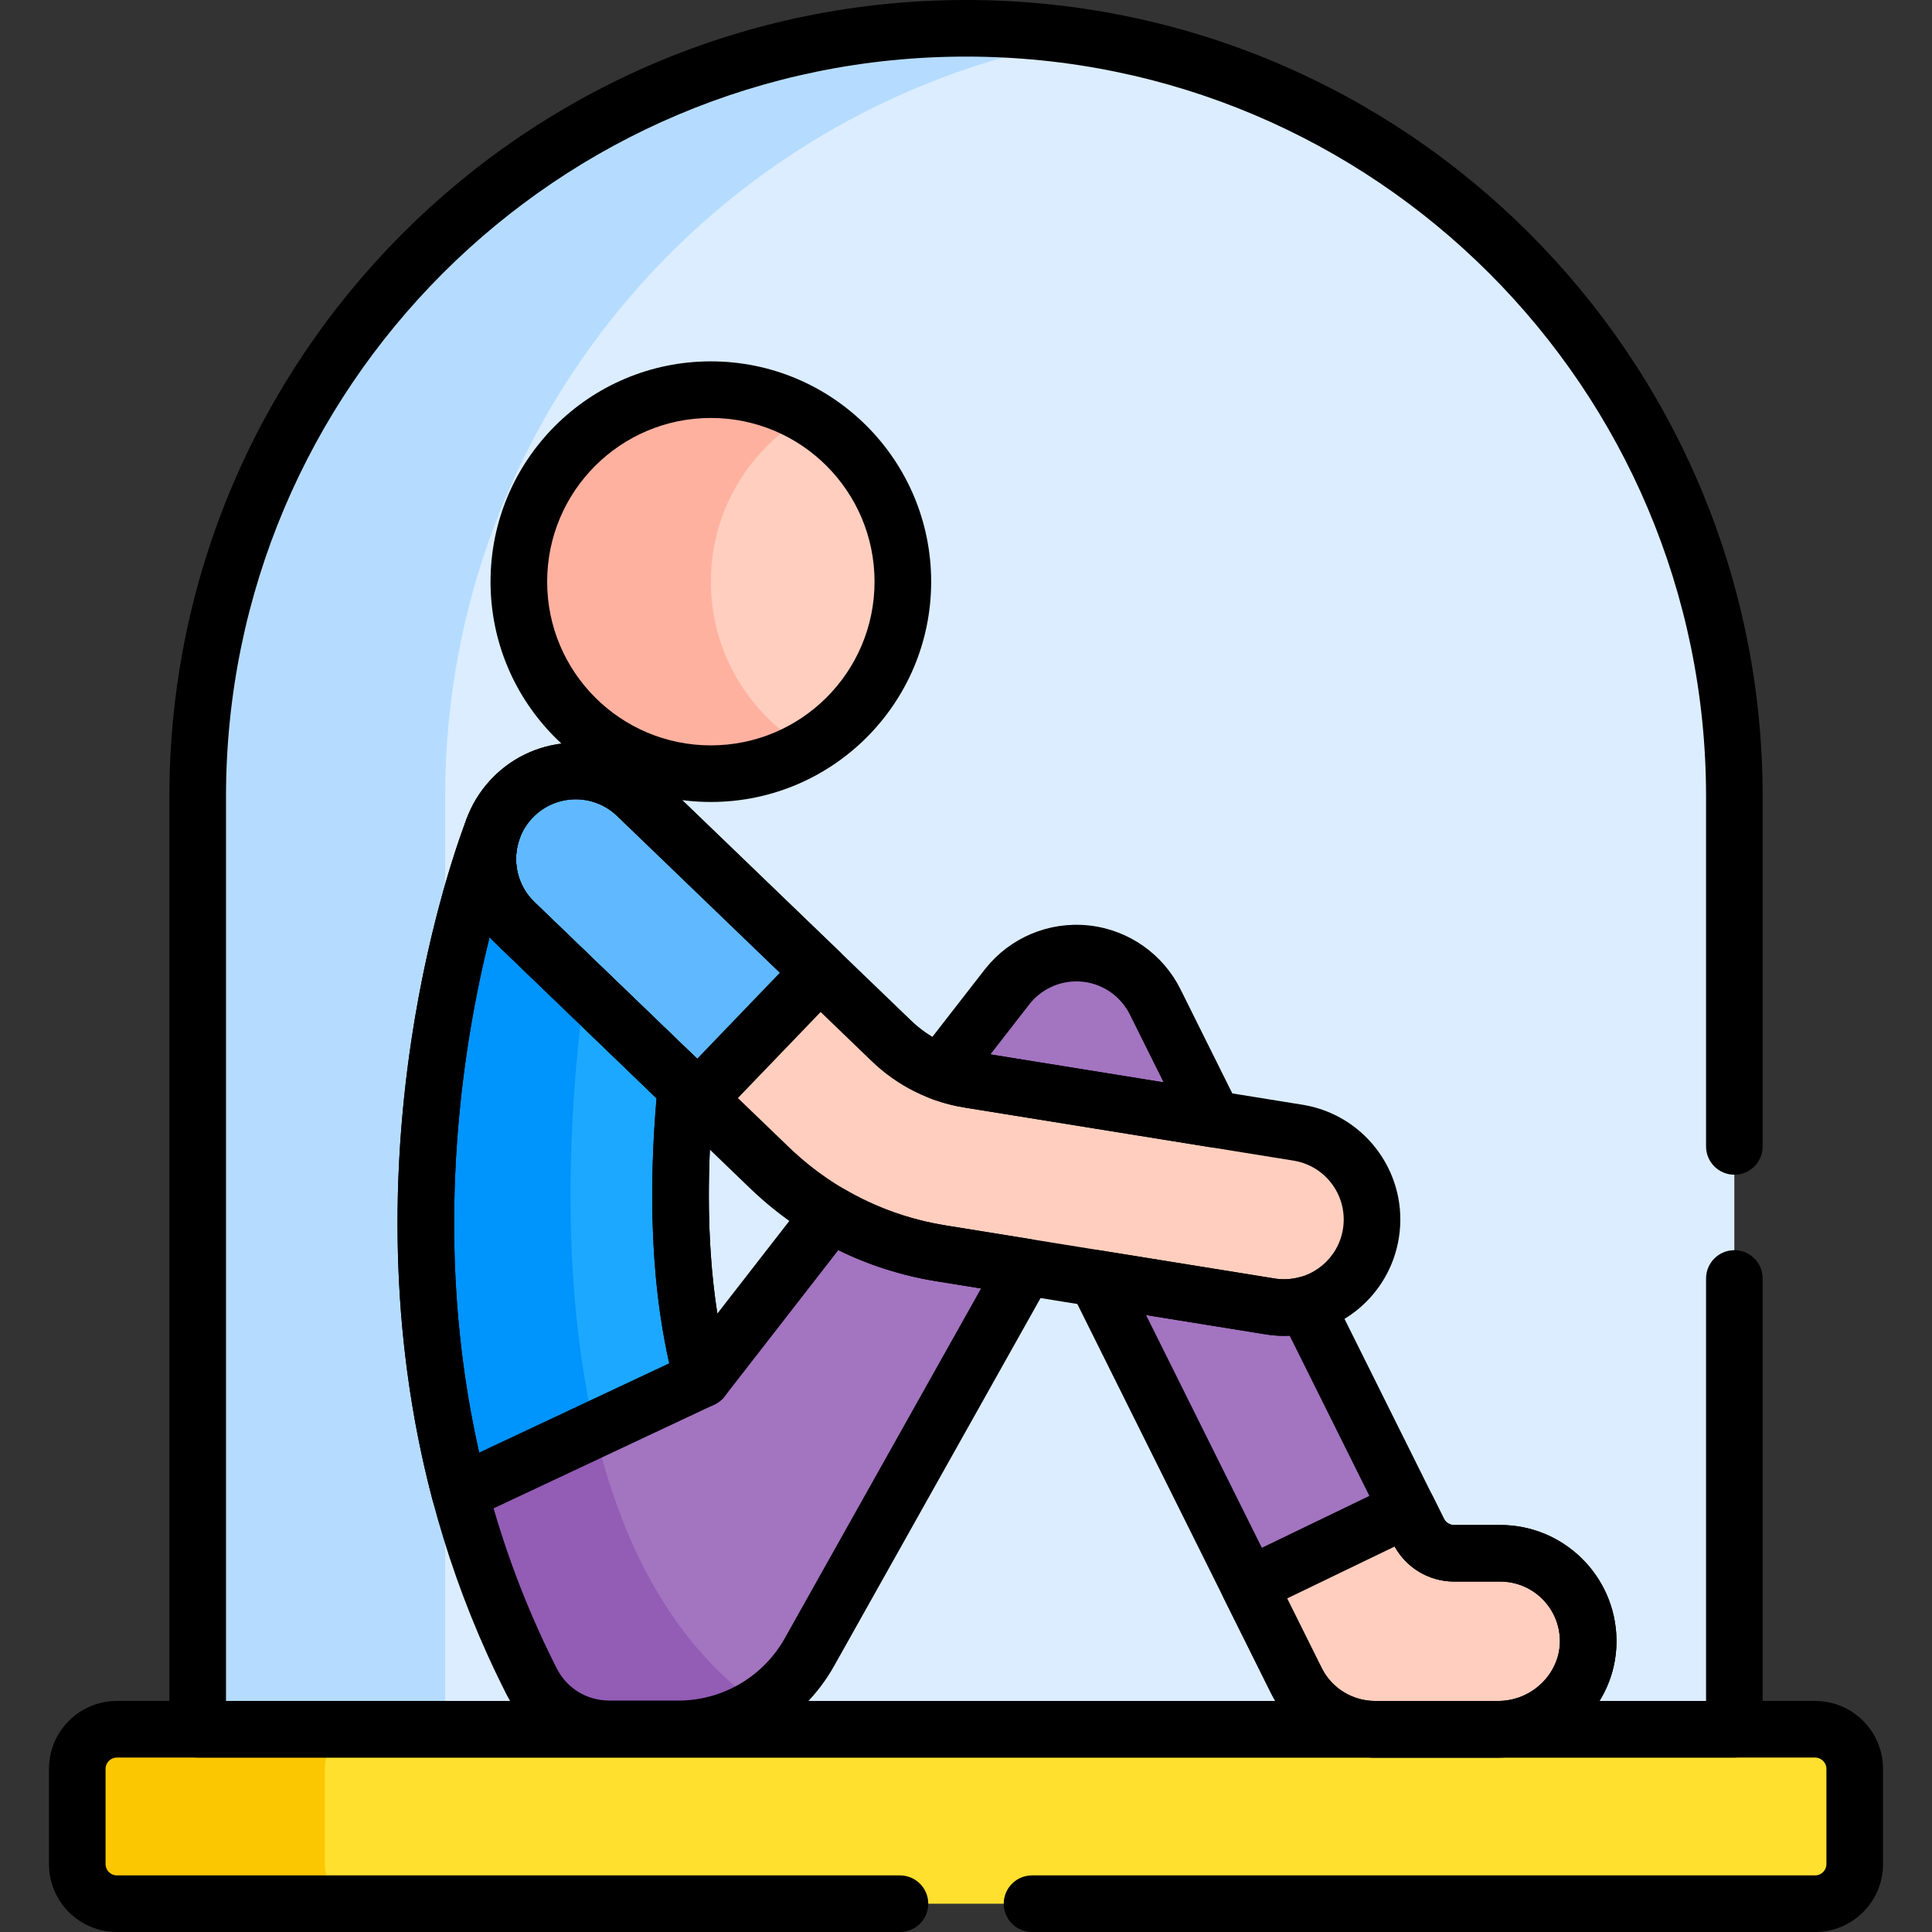
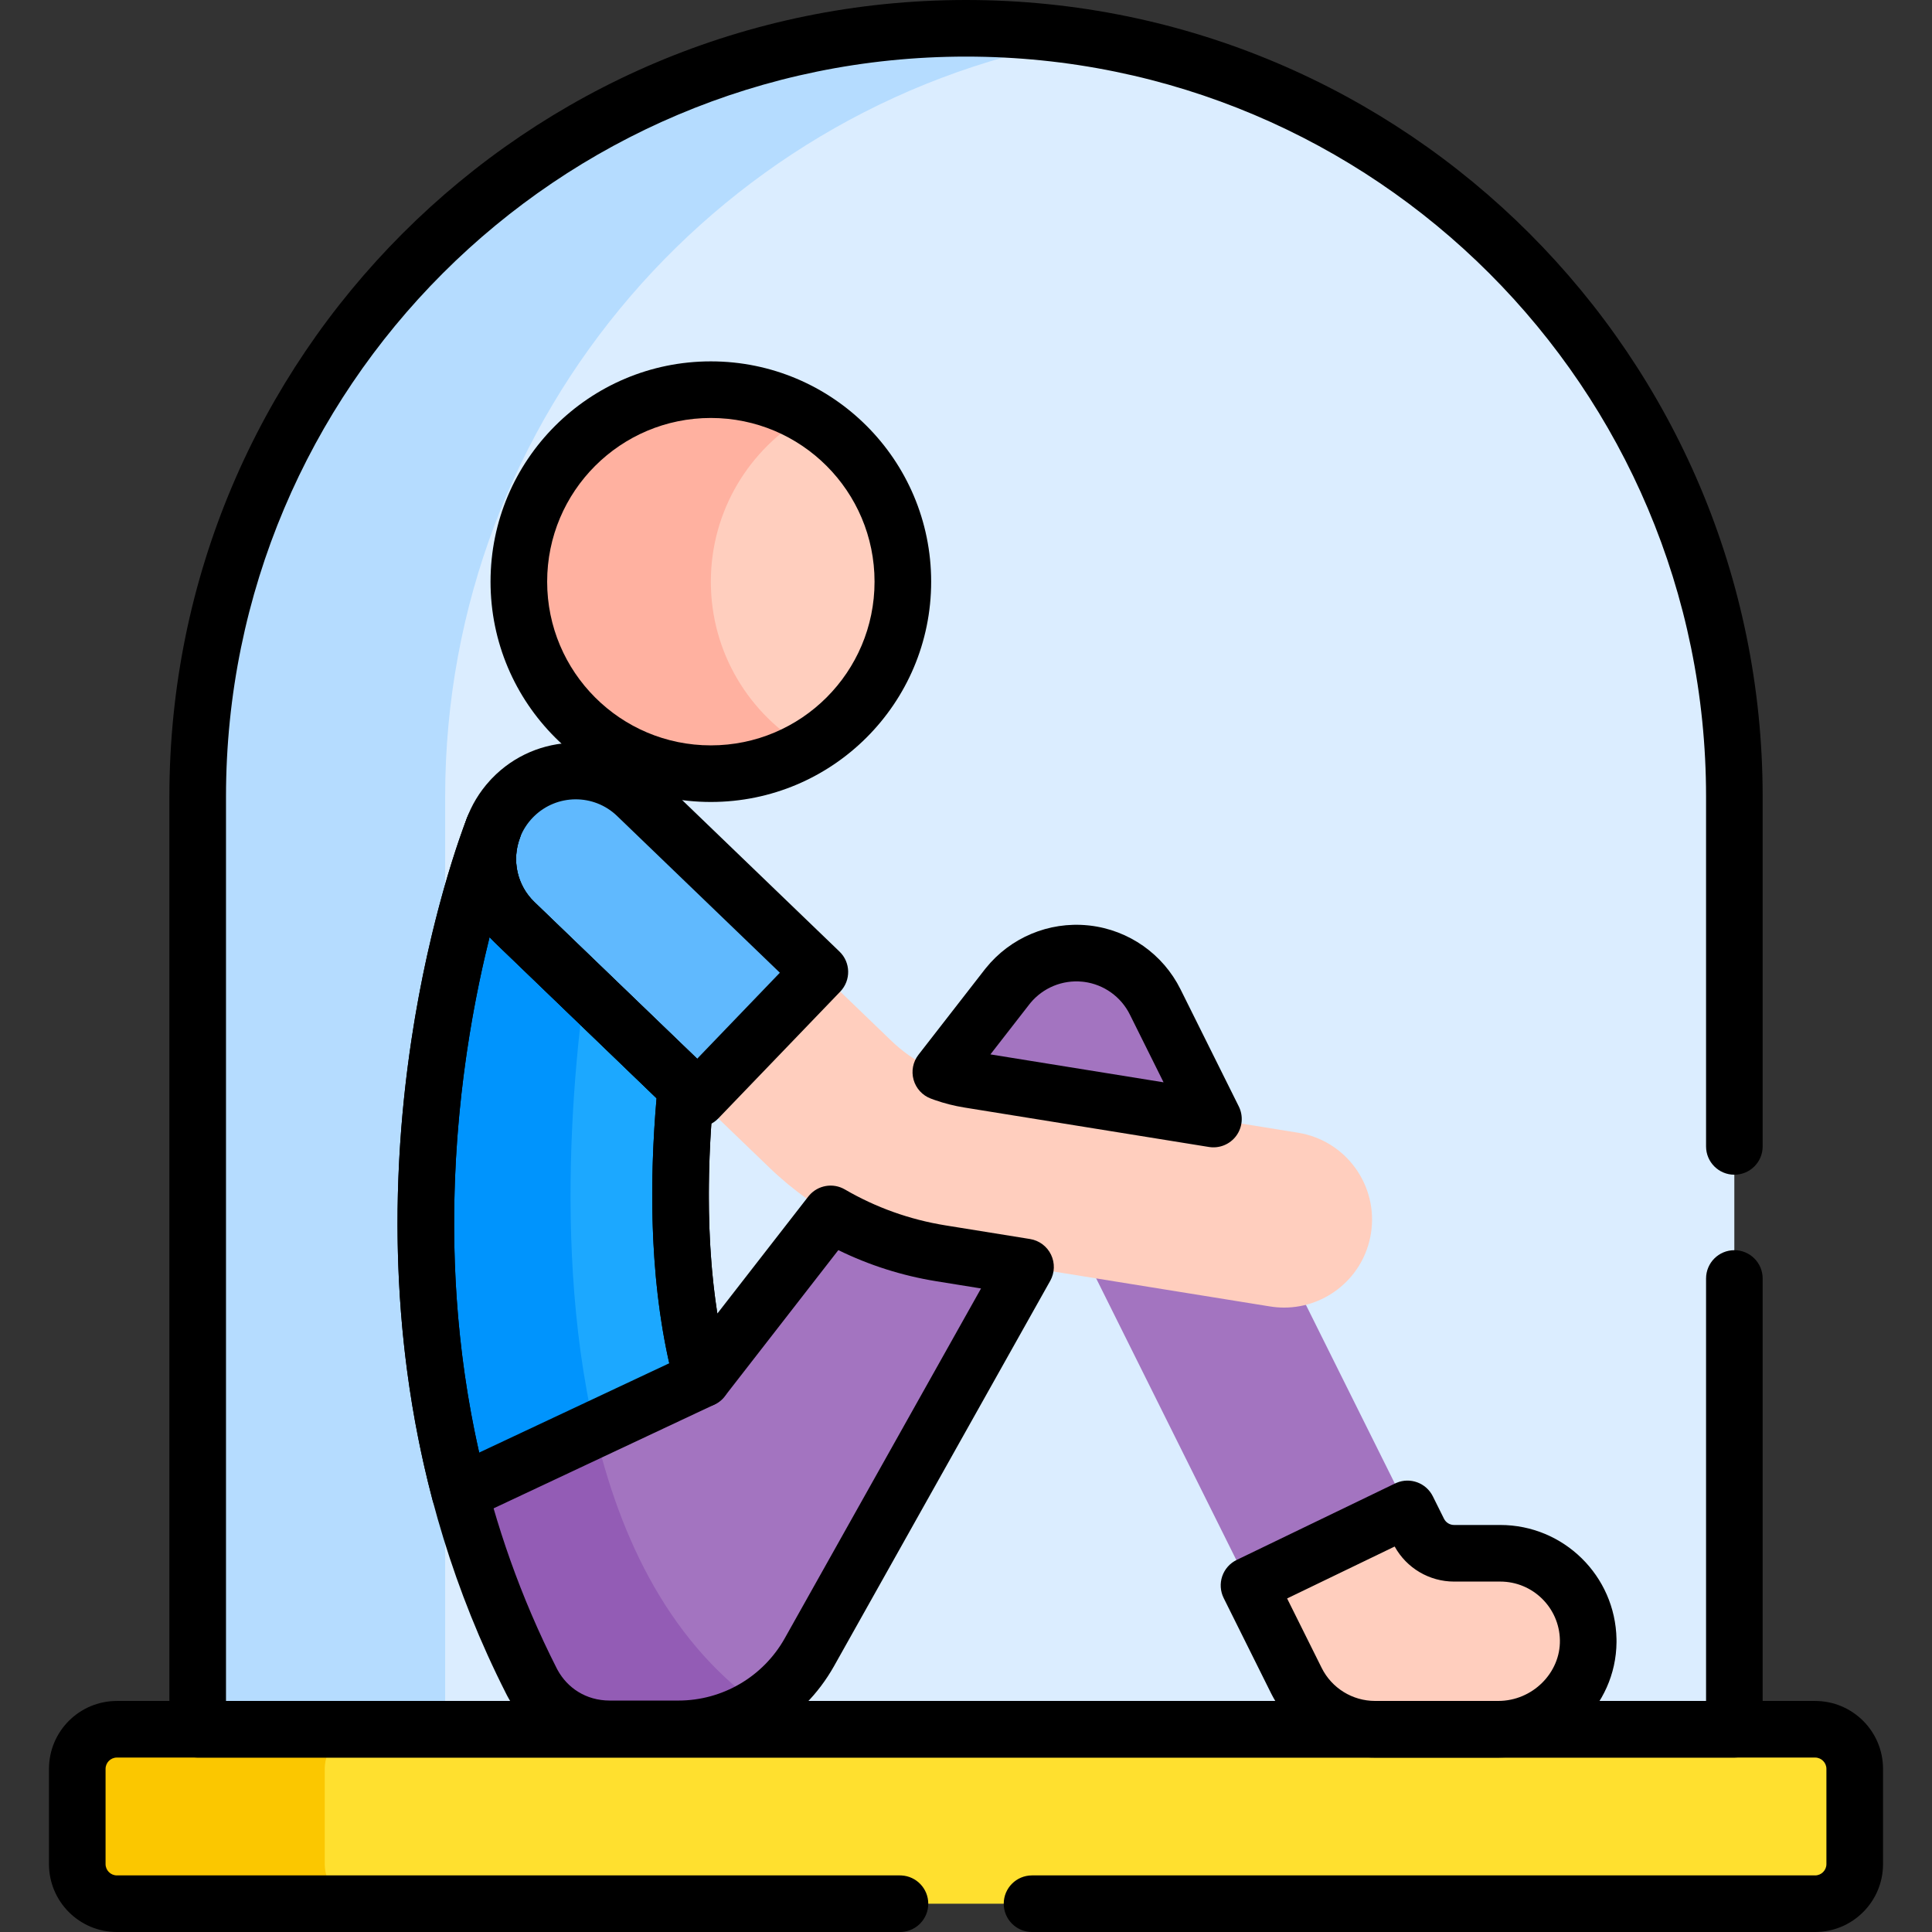
<svg xmlns="http://www.w3.org/2000/svg" width="92" height="92" viewBox="0 0 92 92" fill="none">
  <rect x="0" y="0" width="92" height="92" fill="#333333" stroke="none" />
  <g clip-path="url(#clip0_11958_7815)">
    <path d="M51.891 1.823H46.803L35.366 7.099L24.707 18.557L19.473 29.021V36.575V84.035H79.609L82.587 82.347V37.936C82.587 19.735 69.296 4.641 51.891 1.823Z" fill="#DBEDFF" />
    <path d="M21.198 37.936C21.198 19.735 34.488 4.641 51.893 1.823C49.975 1.513 48.008 1.349 46.001 1.349C25.795 1.349 9.414 17.729 9.414 37.936V82.347L11.854 84.035H23.638L21.198 82.347V37.936Z" fill="#B5DCFF" />
    <path d="M55.007 47.709C54.365 46.419 53.106 45.55 51.672 45.407C50.239 45.263 48.832 45.867 47.948 47.005L44.801 51.054L44.989 51.781L57.076 53.668L57.784 53.288L55.007 47.709Z" fill="#A374C0" />
    <path d="M30.651 76.444L34.82 81.204H36.144C37.123 80.581 37.954 79.722 38.541 78.674L48.833 60.333L48.05 59.44L40.413 57.464L39.552 57.806L33.442 65.667L32.739 65.168L27.793 67.531L30.651 76.444Z" fill="#A374C0" />
    <path d="M32.303 82.327C33.689 82.327 35.015 81.923 36.145 81.203C31.684 78.004 29.322 72.841 28.16 67.356L22.647 69.989L21.898 71.091C22.679 74.045 23.784 77.056 25.305 80.052C25.964 81.351 27.304 82.327 29.037 82.327H32.303Z" fill="#935CB5" />
    <path d="M62.184 62.132L61.011 61.514L52.865 60.286L52.199 60.876L59.475 75.497H60.891L66.611 73.134L67.022 71.854L62.184 62.132Z" fill="#A374C0" />
    <path d="M27.949 44.19L26.242 50.164V58.565L27.455 66.471L28.015 68.218L33.444 65.667C32.192 61.088 32.265 55.889 32.664 51.777L32.142 49.865L28.052 44.147C27.986 44.175 27.949 44.19 27.949 44.19Z" fill="#1CA8FF" />
    <path d="M28.259 44.434L25.224 40.191L23.494 39.435C22.977 40.768 17.674 55.094 21.901 71.091L28.322 68.073C26.056 58.337 27.738 47.345 28.259 44.434Z" fill="#0094FD" />
    <path d="M71.44 73.967H69.242C68.527 73.967 67.873 73.563 67.555 72.923L67.023 71.855L59.477 75.498L61.729 80.024C62.437 81.447 63.89 82.347 65.48 82.347H71.345C73.694 82.347 75.673 80.424 75.629 78.076C75.586 75.799 73.727 73.967 71.44 73.967Z" fill="#FFCEBE" />
    <path d="M61.812 53.939L46.138 51.41C44.744 51.186 43.471 50.55 42.454 49.571L39.042 46.285L38.162 46.526L33.444 51.617L33.234 52.325L36.642 55.606C38.894 57.776 41.716 59.185 44.803 59.683L60.478 62.212C60.704 62.248 60.929 62.266 61.151 62.266C63.17 62.266 64.95 60.801 65.282 58.742C65.65 56.458 64.097 54.307 61.812 53.939Z" fill="#FFCEBE" />
    <path d="M39.041 46.285L30.323 37.889C28.656 36.284 26.003 36.334 24.398 38.001C22.793 39.667 22.843 42.32 24.51 43.925L33.233 52.325L39.041 46.285Z" fill="#60B9FE" />
    <path d="M86.431 82.347H16.409L15.75 82.643L15.301 83.452V89.673L15.705 90.257L16.558 90.653H86.431C87.473 90.653 88.318 89.809 88.318 88.767V84.233C88.318 83.191 87.473 82.347 86.431 82.347Z" fill="#FFE02F" />
    <path d="M15.463 88.767V84.233C15.463 83.191 16.308 82.347 17.35 82.347H5.566C4.524 82.347 3.68 83.191 3.68 84.233V88.767C3.68 89.809 4.524 90.653 5.566 90.653H17.35C16.308 90.653 15.463 89.809 15.463 88.767Z" fill="#FBC700" />
    <path d="M38.42 19.783H35.763C35.763 19.783 31.405 25.457 31.563 26.445C31.72 27.433 32.034 31.566 32.933 32.689C33.831 33.812 35.628 34.621 35.628 34.621L38.102 35.794C41.009 34.263 42.992 31.214 42.992 27.7C42.992 24.317 41.152 21.364 38.42 19.783Z" fill="#FFCEBE" />
    <path d="M33.85 27.7C33.85 24.316 35.69 21.364 38.422 19.783C37.077 19.004 35.516 18.557 33.85 18.557C28.8 18.557 24.707 22.65 24.707 27.7C24.707 32.749 28.8 36.843 33.85 36.843C35.516 36.843 37.077 36.395 38.422 35.617C35.69 34.035 33.85 31.083 33.85 27.7Z" fill="#FFB1A0" />
    <path d="M41.645 27.699C41.645 23.393 38.155 19.903 33.85 19.903C29.545 19.903 26.055 23.393 26.055 27.699C26.055 32.004 29.545 35.494 33.85 35.494C38.155 35.494 41.645 32.004 41.645 27.699ZM44.341 27.699C44.341 33.492 39.644 38.189 33.85 38.189C28.056 38.189 23.359 33.492 23.359 27.699C23.359 21.905 28.056 17.208 33.85 17.208C39.644 17.208 44.341 21.905 44.341 27.699Z" fill="black" />
-     <path d="M23.428 37.065C25.549 34.862 29.054 34.796 31.257 36.917H31.257L43.388 48.598H43.388C44.207 49.387 45.229 49.897 46.352 50.078L62.026 52.607L62.167 52.632C65.109 53.183 67.091 55.983 66.611 58.956L66.611 58.956C66.172 61.677 63.82 63.612 61.15 63.612C60.856 63.612 60.56 63.589 60.263 63.541V63.54L44.588 61.012C41.282 60.479 38.252 58.983 35.821 56.686L35.706 56.576L23.575 44.894C21.407 42.806 21.309 39.377 23.33 37.169L23.428 37.065ZM29.388 38.858C28.257 37.77 26.458 37.804 25.369 38.934L25.369 38.934C24.28 40.065 24.314 41.864 25.445 42.953L37.575 54.634L37.77 54.818C39.791 56.692 42.289 57.911 45.017 58.351L60.692 60.88L60.807 60.896C60.923 60.91 61.037 60.916 61.15 60.916C62.519 60.916 63.725 59.921 63.95 58.526C64.196 57.001 63.179 55.563 61.669 55.281L61.597 55.268L45.922 52.739H45.922C44.258 52.471 42.733 51.709 41.518 50.54V50.54L29.388 38.859V38.858Z" fill="black" />
    <path d="M46.94 46.107C48.111 44.648 49.941 43.878 51.806 44.065L51.895 44.074C53.753 44.29 55.379 45.43 56.214 47.108V47.108L58.99 52.687C59.215 53.139 59.168 53.679 58.869 54.086C58.569 54.493 58.068 54.698 57.569 54.618L45.922 52.739V52.739C45.44 52.661 44.971 52.542 44.519 52.384L44.326 52.314C43.925 52.163 43.62 51.831 43.504 51.419C43.388 51.007 43.474 50.564 43.737 50.226L46.884 46.177L46.94 46.107ZM51.538 46.747C50.597 46.653 49.672 47.034 49.069 47.759L49.012 47.831L47.163 50.209L55.408 51.539L53.801 48.309C53.379 47.461 52.564 46.881 51.629 46.757L51.538 46.747Z" fill="black" />
    <path d="M22.265 38.884C22.555 38.236 23.303 37.92 23.974 38.176C24.645 38.431 24.994 39.165 24.779 39.842L24.757 39.907C24.37 40.94 24.607 42.144 25.447 42.953L33.6 50.805L33.654 50.859C33.915 51.141 34.044 51.522 34.007 51.906C33.695 55.118 33.594 58.936 34.16 62.549L38.49 56.978L38.53 56.929C38.951 56.436 39.668 56.311 40.233 56.641C41.698 57.494 43.313 58.076 45.019 58.351L49.05 59.001C49.485 59.071 49.858 59.349 50.049 59.746C50.24 60.142 50.226 60.607 50.011 60.991L39.719 79.333C38.215 82.014 35.38 83.674 32.306 83.674H29.039C26.794 83.674 25.031 82.415 24.147 80.741L24.106 80.661C14.072 60.89 21.603 40.585 22.238 38.947L22.265 38.884ZM23.314 44.623C21.534 51.75 19.571 65.77 26.509 79.442L26.552 79.524C27.014 80.365 27.891 80.979 29.039 80.979H32.306C34.405 80.979 36.341 79.845 37.369 78.014V78.014L46.716 61.355L44.59 61.012C42.953 60.748 41.384 60.246 39.921 59.529L34.509 66.493C34.196 66.896 33.682 67.087 33.181 66.987C32.681 66.887 32.28 66.513 32.145 66.021C30.898 61.457 30.913 56.373 31.265 52.297L23.577 44.894C23.486 44.806 23.398 44.716 23.314 44.623Z" fill="black" />
-     <path d="M51.114 60.076C51.413 59.669 51.915 59.464 52.414 59.545L60.691 60.88L60.807 60.896C60.922 60.91 61.036 60.917 61.149 60.917C61.383 60.917 61.617 60.885 61.849 60.825L61.906 60.812C62.504 60.686 63.116 60.979 63.391 61.53L68.76 72.32L68.778 72.354C68.874 72.517 69.049 72.618 69.24 72.618H71.439C74.461 72.618 76.918 75.04 76.975 78.049L76.976 78.196C76.952 81.268 74.36 83.693 71.344 83.693H65.478C63.41 83.693 61.517 82.541 60.566 80.71L60.521 80.623L50.993 61.475C50.768 61.023 50.815 60.483 51.114 60.076ZM62.934 79.422L62.98 79.511C63.476 80.425 64.434 80.998 65.478 80.998H71.344C72.978 80.998 74.31 79.656 74.28 78.1V78.1C74.251 76.556 72.99 75.313 71.439 75.313H69.24C68.014 75.313 66.893 74.619 66.347 73.522V73.521L61.412 63.605C61.325 63.61 61.237 63.612 61.149 63.612C60.856 63.612 60.559 63.589 60.262 63.541V63.54L54.575 62.623L62.934 79.422Z" fill="black" />
    <path d="M66.5 70.611C67.151 70.336 67.911 70.612 68.23 71.252L68.761 72.32C68.852 72.503 69.038 72.618 69.242 72.618H71.44C74.462 72.618 76.919 75.04 76.976 78.049L76.977 78.195C76.953 81.267 74.362 83.693 71.345 83.693H65.48C63.411 83.693 61.518 82.54 60.567 80.71L60.522 80.622L58.27 76.097C58.11 75.774 58.085 75.401 58.201 75.06C58.318 74.719 58.566 74.439 58.891 74.282L66.437 70.639L66.5 70.611ZM61.291 76.117L62.935 79.421C63.416 80.387 64.401 80.997 65.48 80.997H71.345C72.979 80.997 74.311 79.656 74.281 78.1V78.1C74.252 76.556 72.991 75.313 71.44 75.313H69.242C68.062 75.313 66.98 74.671 66.413 73.644L61.291 76.117Z" fill="black" />
    <path d="M22.264 38.884C22.554 38.236 23.303 37.92 23.974 38.176C24.666 38.44 25.016 39.213 24.756 39.907C24.37 40.94 24.606 42.144 25.446 42.953L33.6 50.805C33.896 51.09 34.046 51.496 34.006 51.906C33.613 55.954 33.556 60.962 34.744 65.31C34.917 65.942 34.61 66.607 34.018 66.885L22.474 72.31C22.112 72.48 21.693 72.48 21.331 72.311C20.968 72.142 20.7 71.821 20.598 71.434C16.26 55.018 21.69 40.358 22.238 38.947L22.264 38.884ZM23.314 44.623C21.982 49.956 20.547 59.151 22.817 69.17L31.869 64.917C30.902 60.65 30.941 56.047 31.264 52.297L23.577 44.894C23.485 44.806 23.398 44.716 23.314 44.623Z" fill="black" />
    <path d="M23.427 37.065C25.549 34.861 29.054 34.796 31.257 36.917H31.257L39.976 45.313C40.512 45.829 40.528 46.681 40.013 47.218L34.205 53.258C33.957 53.516 33.617 53.664 33.259 53.671C32.902 53.678 32.556 53.542 32.298 53.294L23.575 44.894V44.894C21.407 42.806 21.309 39.377 23.33 37.169L23.427 37.065ZM29.388 38.858C28.275 37.786 26.514 37.803 25.421 38.882L25.369 38.934C24.297 40.047 24.314 41.808 25.393 42.901L25.445 42.953V42.953L33.197 50.417L37.136 46.32L29.388 38.859V38.858Z" fill="black" />
    <path d="M86.972 88.766V84.232C86.972 83.935 86.731 83.693 86.433 83.693H5.566C5.269 83.693 5.027 83.935 5.027 84.232V88.766C5.027 89.064 5.269 89.305 5.566 89.305H42.855L42.925 89.307C43.637 89.343 44.203 89.931 44.203 90.653C44.203 91.374 43.637 91.962 42.925 91.999L42.855 92H5.566C3.78 92 2.332 90.552 2.332 88.766V84.232C2.332 82.446 3.78 80.998 5.566 80.998H86.433C88.22 80.998 89.668 82.446 89.668 84.232V88.766C89.668 90.552 88.22 92 86.433 92H49.144C48.4 92 47.797 91.397 47.797 90.653C47.797 89.908 48.4 89.305 49.144 89.305H86.433C86.731 89.305 86.972 89.064 86.972 88.766Z" fill="black" />
    <path d="M81.241 54.592V37.935C81.241 18.473 65.463 2.695 46.001 2.695C26.539 2.695 10.762 18.473 10.762 37.935V80.998H81.241V60.881C81.241 60.136 81.844 59.533 82.589 59.533C83.333 59.533 83.936 60.136 83.936 60.881V82.346C83.936 83.09 83.333 83.693 82.589 83.693H9.414C8.67 83.693 8.066 83.09 8.066 82.346V37.935C8.066 16.984 25.05 3.55469e-05 46.001 0C66.952 0 83.936 16.984 83.936 37.935V54.592C83.936 55.336 83.333 55.939 82.589 55.939C81.844 55.939 81.241 55.336 81.241 54.592Z" fill="black" />
  </g>
  <defs>
    <clipPath id="clip0_11958_7815">
      <rect width="92" height="92" fill="white" />
    </clipPath>
  </defs>
</svg>